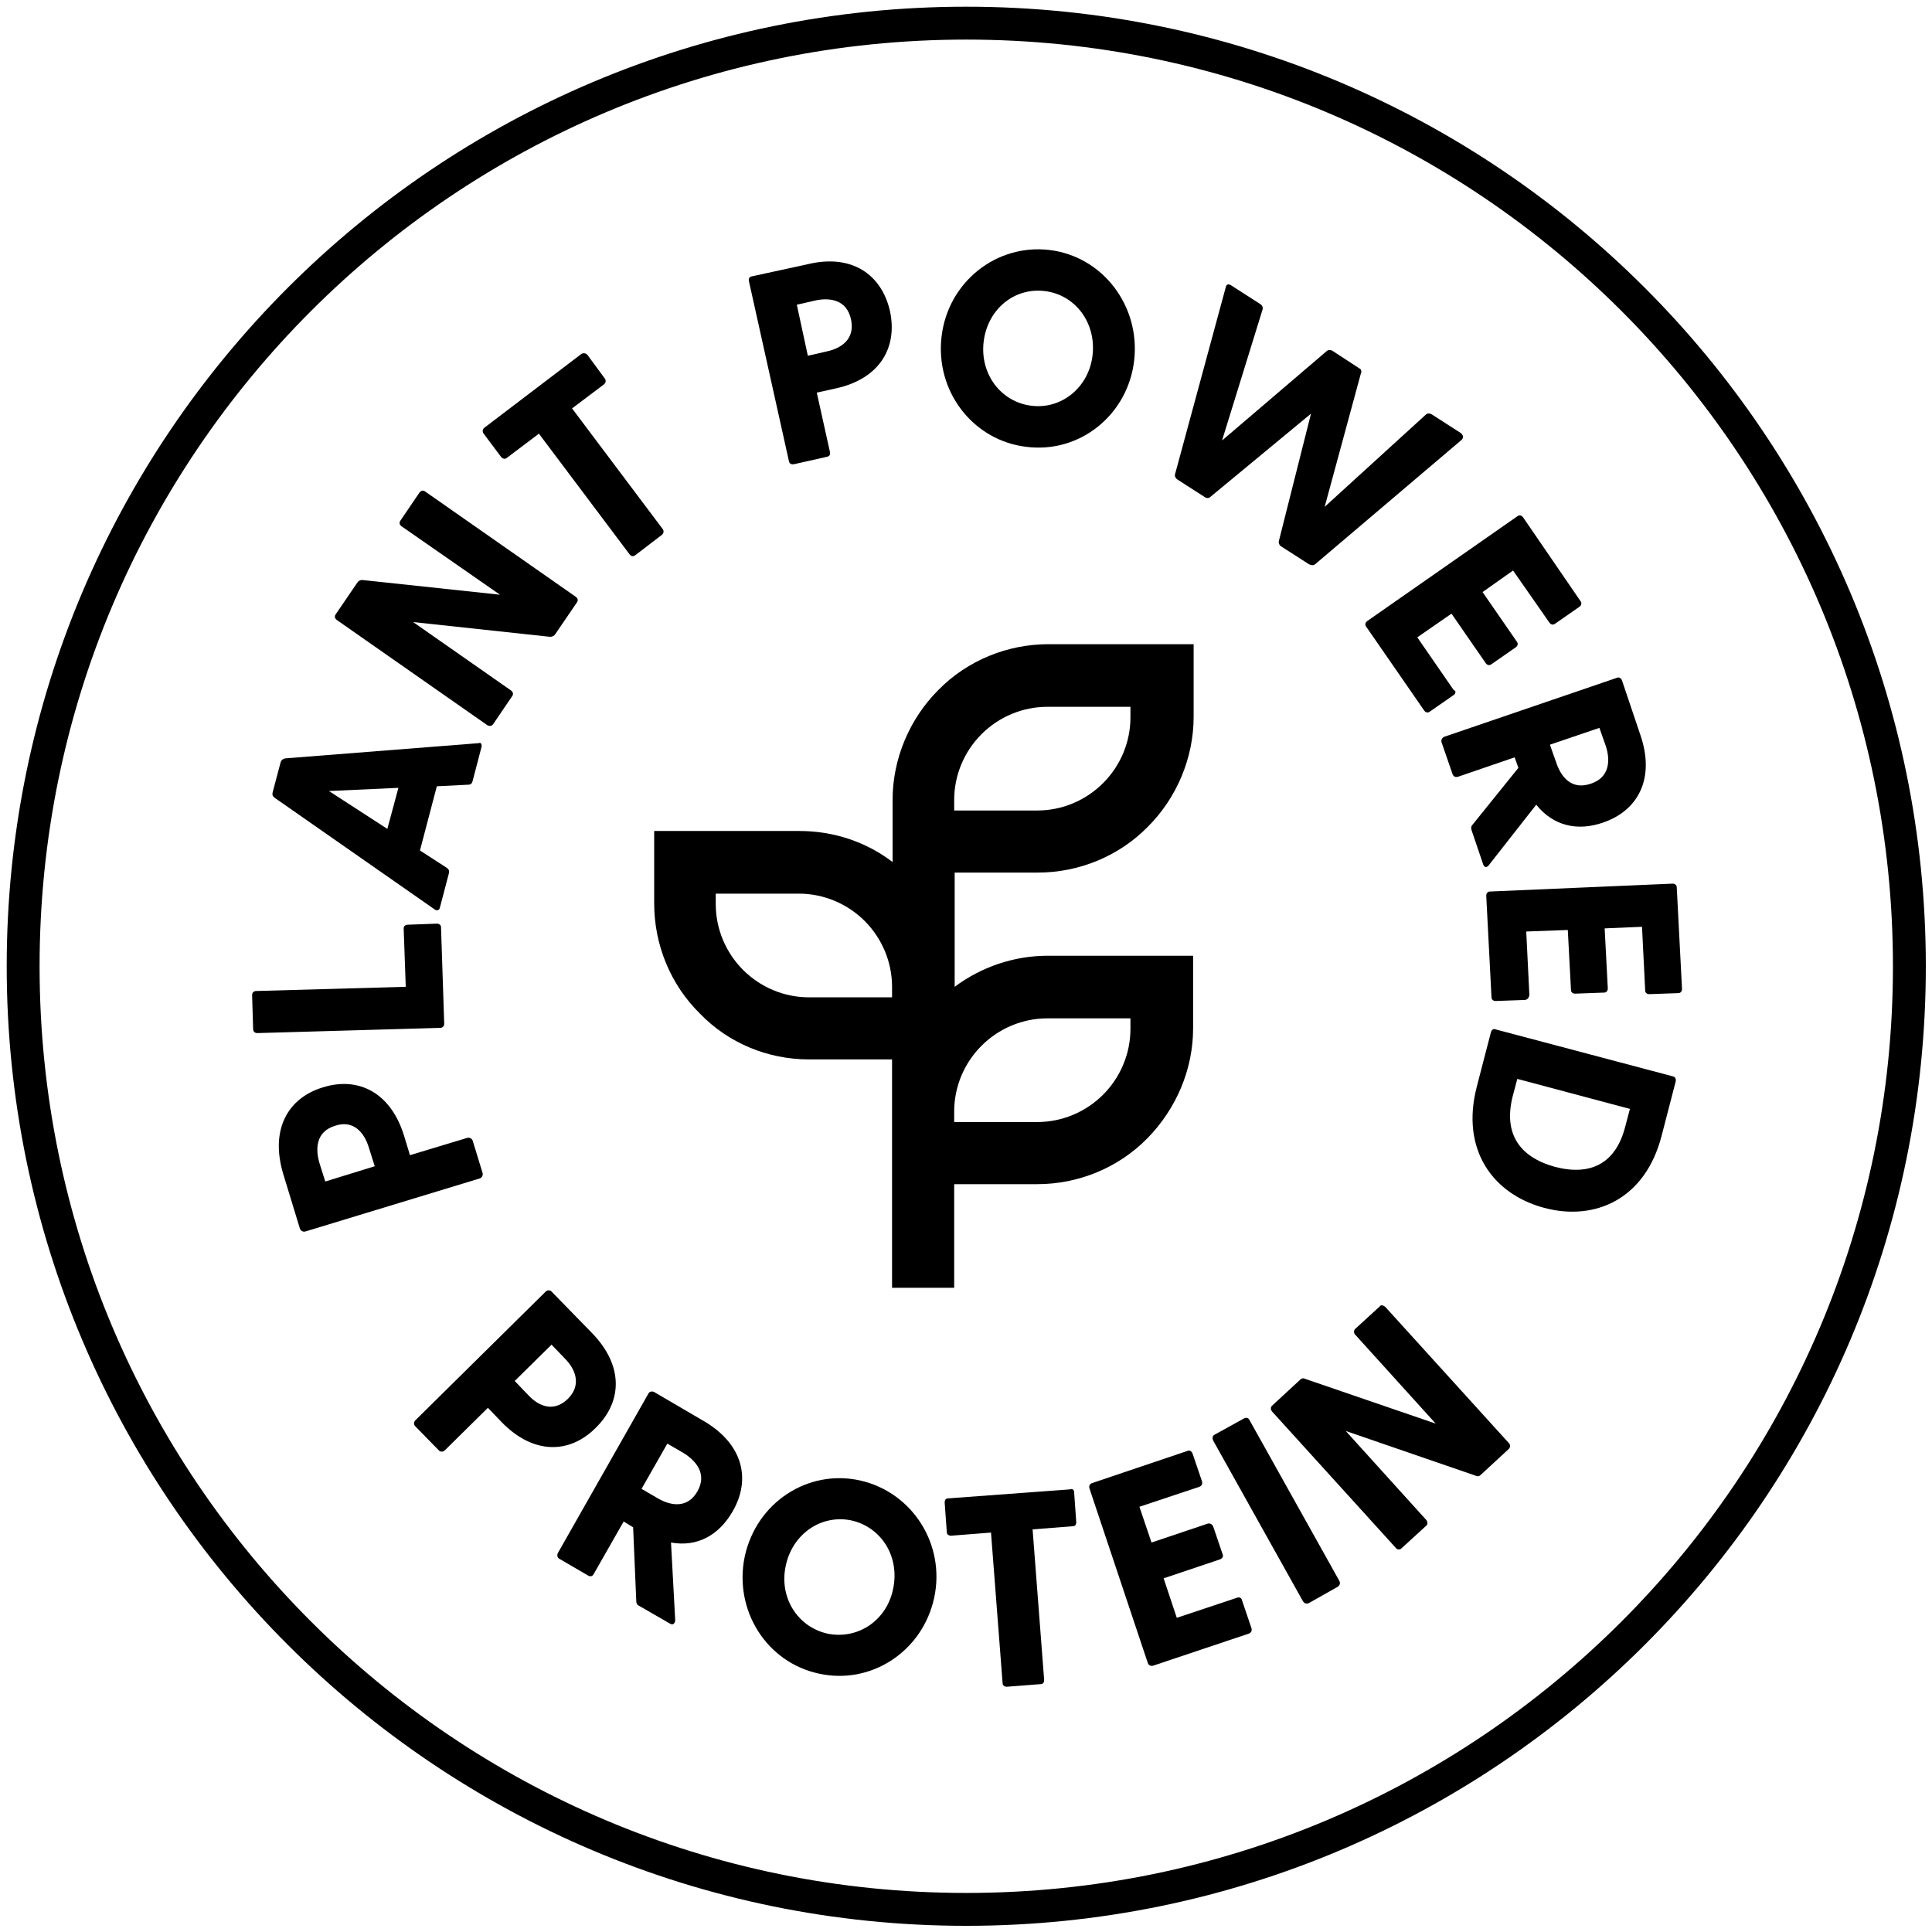
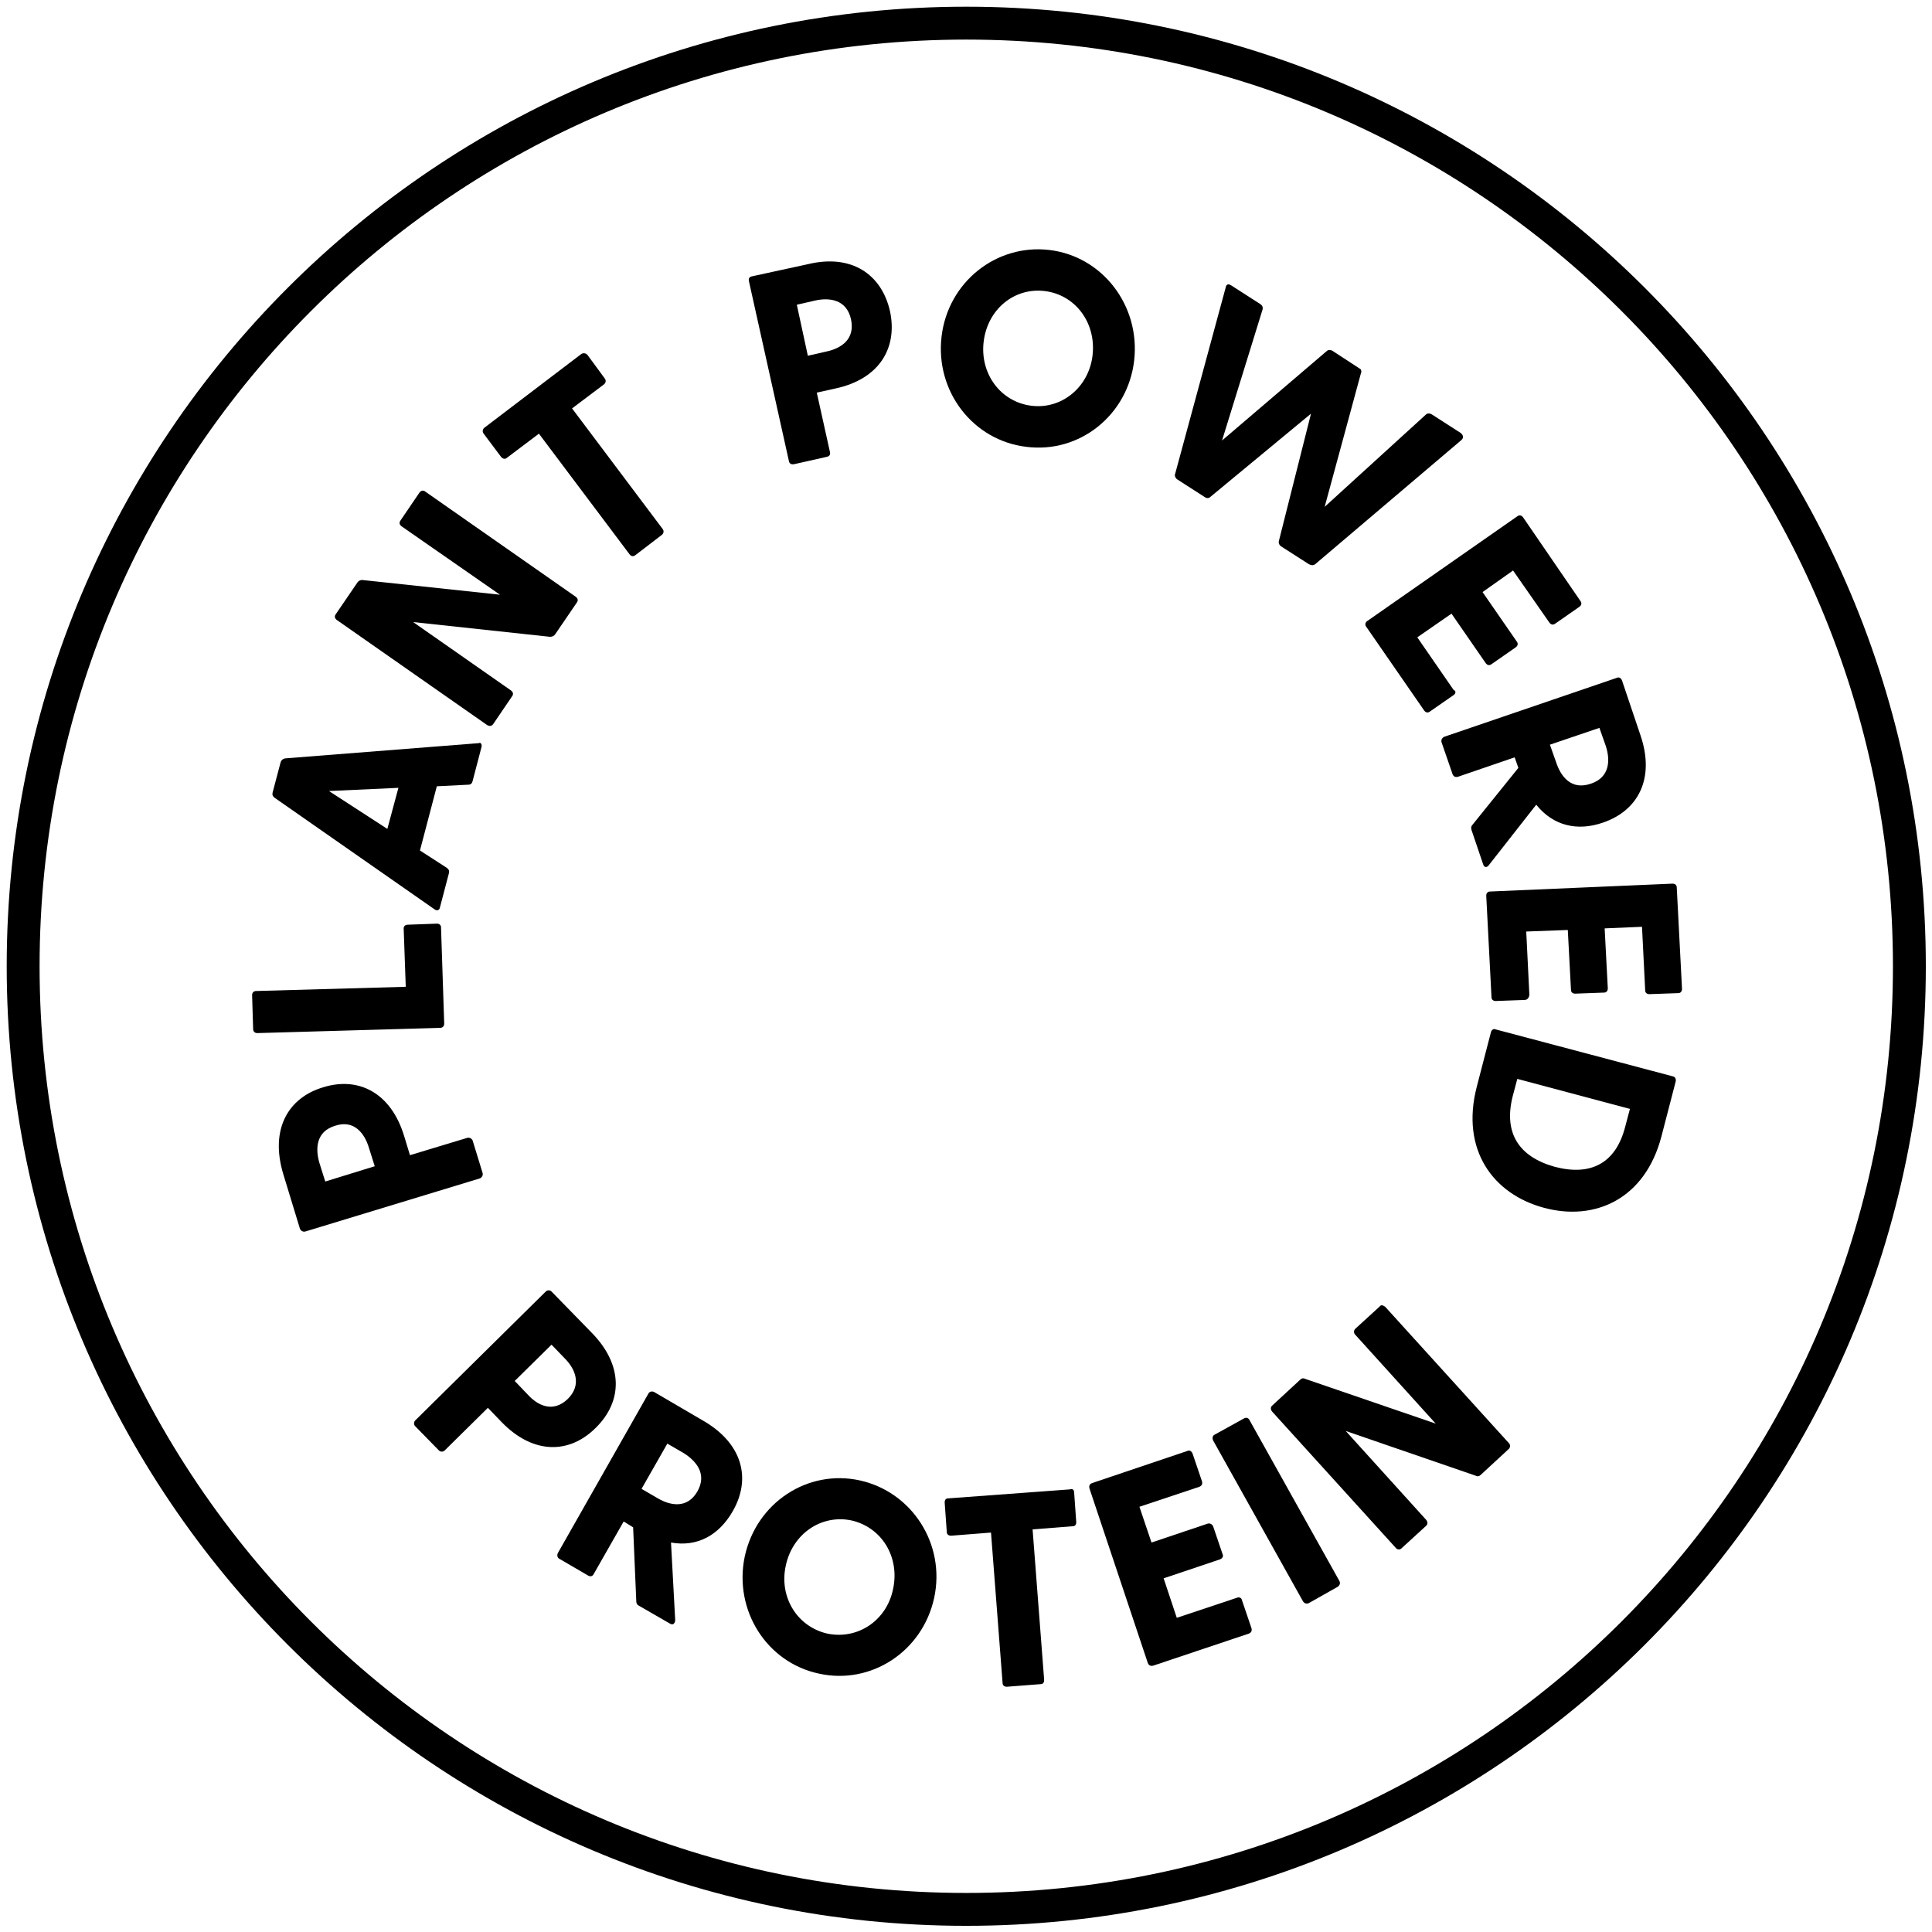
<svg xmlns="http://www.w3.org/2000/svg" width="51" height="51" viewBox="0 0 51 51" fill="none">
  <g clip-path="url(#clip0_374_1757)">
    <path d="M8.53 28.702C9.461 28.411 10.322 28.841 10.67 29.994L10.822 30.494L12.337 30.036C12.392 30.022 12.448 30.05 12.476 30.105L12.74 30.967C12.754 31.023 12.726 31.078 12.67 31.106L8.058 32.509C8.002 32.523 7.947 32.495 7.919 32.44L7.474 30.981C7.127 29.814 7.599 28.98 8.53 28.702ZM8.85 29.716C8.336 29.869 8.322 30.328 8.433 30.703L8.586 31.189L9.892 30.786L9.739 30.3C9.628 29.925 9.35 29.55 8.85 29.716Z" fill="black" />
    <path d="M10.767 24.41L11.531 24.382C11.601 24.382 11.642 24.423 11.642 24.479L11.726 27.021C11.726 27.091 11.684 27.133 11.614 27.133L6.794 27.271C6.724 27.271 6.682 27.23 6.682 27.16L6.655 26.271C6.655 26.202 6.696 26.16 6.766 26.16L10.711 26.049L10.656 24.507C10.656 24.451 10.697 24.41 10.767 24.41Z" fill="black" />
    <path d="M12.712 19.714L12.476 20.617C12.462 20.672 12.434 20.714 12.364 20.714L11.531 20.756L11.086 22.451L11.795 22.909C11.851 22.951 11.864 22.992 11.851 23.048L11.614 23.951C11.6 24.034 11.531 24.048 11.475 24.007L7.252 21.061C7.196 21.02 7.183 20.978 7.196 20.922L7.405 20.131C7.419 20.075 7.46 20.033 7.53 20.019L12.642 19.617C12.684 19.589 12.726 19.644 12.712 19.714ZM10.517 20.797L8.683 20.881L10.225 21.881L10.517 20.797Z" fill="black" />
    <path d="M11.225 12.976L15.199 15.754C15.254 15.796 15.268 15.852 15.226 15.907L14.657 16.741C14.629 16.782 14.587 16.81 14.518 16.81L10.906 16.421L13.49 18.227C13.545 18.269 13.559 18.325 13.518 18.38L13.018 19.116C12.976 19.172 12.92 19.172 12.865 19.144L8.891 16.366C8.836 16.324 8.822 16.268 8.864 16.213L9.433 15.379C9.461 15.338 9.503 15.31 9.558 15.31L13.198 15.699L10.6 13.893C10.545 13.851 10.531 13.796 10.572 13.74L11.072 13.004C11.114 12.948 11.17 12.934 11.225 12.976Z" fill="black" />
    <path d="M15.504 9.364L15.963 9.989C16.005 10.044 15.991 10.1 15.949 10.142L15.101 10.781L17.491 13.962C17.533 14.018 17.519 14.073 17.477 14.115L16.769 14.657C16.713 14.699 16.657 14.685 16.616 14.629L14.226 11.448L13.379 12.087C13.337 12.128 13.268 12.114 13.226 12.059L12.768 11.448C12.726 11.392 12.74 11.336 12.781 11.295L15.338 9.35C15.393 9.308 15.463 9.322 15.504 9.364Z" fill="black" />
    <path d="M23.493 8.211C23.701 9.183 23.215 10.003 22.062 10.253L21.561 10.364L21.909 11.934C21.923 12.003 21.895 12.045 21.826 12.059L20.964 12.253C20.881 12.267 20.839 12.239 20.825 12.17L19.769 7.419C19.755 7.349 19.783 7.308 19.853 7.294L21.325 6.974C22.478 6.696 23.27 7.238 23.493 8.211ZM22.465 8.433C22.353 7.905 21.895 7.849 21.52 7.933L21.034 8.044L21.325 9.391L21.812 9.28C22.201 9.197 22.576 8.961 22.465 8.433Z" fill="black" />
    <path d="M24.854 8.891C25.021 7.447 26.299 6.432 27.702 6.599C29.105 6.766 30.105 8.072 29.939 9.517C29.772 10.961 28.494 11.976 27.091 11.795C25.688 11.628 24.687 10.336 24.854 8.891ZM28.841 9.378C28.939 8.516 28.383 7.78 27.577 7.683C26.771 7.585 26.063 8.169 25.965 9.03C25.868 9.878 26.424 10.614 27.23 10.711C28.022 10.809 28.744 10.225 28.841 9.378Z" fill="black" />
    <path d="M38.58 11.614L34.718 14.893C34.662 14.935 34.607 14.921 34.551 14.893L33.815 14.421C33.773 14.393 33.745 14.337 33.759 14.282L34.607 10.92L31.953 13.115C31.912 13.156 31.856 13.156 31.814 13.129L31.078 12.656C31.036 12.629 30.995 12.559 31.022 12.504L32.356 7.586C32.37 7.502 32.426 7.488 32.495 7.53L33.273 8.03C33.315 8.058 33.343 8.1 33.329 8.169L32.259 11.628L35.023 9.267C35.051 9.239 35.079 9.239 35.107 9.239C35.121 9.239 35.148 9.253 35.162 9.253L35.885 9.725C35.913 9.739 35.926 9.753 35.926 9.767C35.94 9.794 35.94 9.822 35.926 9.85L34.968 13.379L37.635 10.948C37.677 10.906 37.733 10.906 37.788 10.934L38.566 11.434C38.636 11.503 38.636 11.559 38.58 11.614Z" fill="black" />
    <path d="M38.386 18.338L37.746 18.783C37.691 18.825 37.635 18.811 37.594 18.755L36.066 16.546C36.024 16.491 36.038 16.435 36.093 16.393L40.053 13.629C40.108 13.587 40.164 13.601 40.206 13.657L41.72 15.866C41.761 15.921 41.748 15.977 41.692 16.018L41.053 16.463C40.997 16.505 40.942 16.491 40.9 16.435L39.941 15.06L39.136 15.629L40.039 16.935C40.081 16.991 40.067 17.046 40.011 17.088L39.372 17.533C39.316 17.574 39.261 17.561 39.219 17.505L38.316 16.199L37.413 16.824L38.372 18.213C38.441 18.241 38.427 18.297 38.386 18.338Z" fill="black" />
    <path d="M39.15 22.812L38.844 21.909C38.83 21.853 38.83 21.812 38.872 21.77L40.081 20.27L39.983 19.992L38.483 20.506C38.427 20.52 38.372 20.506 38.344 20.436L38.052 19.589C38.038 19.533 38.066 19.478 38.122 19.45L42.678 17.894C42.734 17.866 42.789 17.894 42.817 17.963L43.304 19.408C43.693 20.547 43.248 21.395 42.317 21.714C41.636 21.951 40.997 21.798 40.553 21.242L39.289 22.854C39.233 22.909 39.177 22.895 39.15 22.812ZM40.914 19.658L41.081 20.131C41.206 20.506 41.484 20.867 41.998 20.686C42.498 20.52 42.512 20.061 42.387 19.686L42.22 19.214L40.914 19.658Z" fill="black" />
    <path d="M40.247 26.396L39.483 26.424C39.414 26.424 39.372 26.382 39.372 26.327L39.233 23.645C39.233 23.576 39.275 23.534 39.33 23.534L44.151 23.326C44.221 23.326 44.262 23.368 44.262 23.423L44.401 26.105C44.401 26.174 44.359 26.216 44.304 26.216L43.54 26.243C43.47 26.243 43.429 26.202 43.429 26.146L43.345 24.465L42.359 24.507L42.442 26.091C42.442 26.16 42.401 26.202 42.345 26.202L41.581 26.23C41.511 26.23 41.47 26.188 41.47 26.132L41.386 24.549L40.289 24.59L40.372 26.271C40.358 26.341 40.317 26.396 40.247 26.396Z" fill="black" />
    <path d="M40.761 31.884C39.414 31.523 38.552 30.355 38.983 28.688L39.358 27.244C39.372 27.188 39.428 27.146 39.483 27.174L44.151 28.411C44.221 28.424 44.248 28.48 44.234 28.549L43.859 29.994C43.429 31.648 42.109 32.245 40.761 31.884ZM41.039 30.8C41.984 31.05 42.651 30.717 42.901 29.744L43.026 29.272L40.053 28.48L39.928 28.952C39.691 29.911 40.094 30.536 41.039 30.8Z" fill="black" />
    <path d="M15.726 37.691C15.032 38.386 14.073 38.399 13.24 37.538L12.879 37.163L11.739 38.288C11.698 38.33 11.628 38.33 11.586 38.288L10.961 37.649C10.92 37.608 10.92 37.538 10.961 37.496L14.407 34.093C14.448 34.051 14.518 34.051 14.559 34.093L15.615 35.176C16.463 36.038 16.435 36.996 15.726 37.691ZM14.99 36.927C15.365 36.552 15.185 36.135 14.907 35.857L14.559 35.496L13.587 36.454L13.934 36.816C14.198 37.107 14.601 37.302 14.99 36.927Z" fill="black" />
    <path d="M17.685 42.859L16.866 42.387C16.81 42.359 16.796 42.317 16.796 42.262L16.713 40.317L16.463 40.164L15.671 41.553C15.643 41.609 15.588 41.623 15.532 41.595L14.768 41.15C14.712 41.122 14.698 41.053 14.726 40.997L17.116 36.788C17.143 36.732 17.213 36.718 17.268 36.746L18.574 37.51C19.602 38.108 19.839 39.038 19.338 39.9C18.977 40.525 18.408 40.844 17.713 40.719L17.824 42.776C17.81 42.873 17.755 42.901 17.685 42.859ZM16.935 39.302L17.366 39.553C17.699 39.747 18.144 39.83 18.408 39.372C18.672 38.913 18.38 38.566 18.047 38.358L17.616 38.108L16.935 39.302Z" fill="black" />
    <path d="M19.658 41.094C19.964 39.664 21.325 38.775 22.701 39.08C24.076 39.386 24.965 40.761 24.66 42.178C24.354 43.595 22.992 44.484 21.617 44.179C20.242 43.887 19.366 42.512 19.658 41.094ZM23.576 41.942C23.756 41.094 23.27 40.317 22.478 40.136C21.686 39.969 20.922 40.483 20.742 41.331C20.561 42.164 21.047 42.942 21.839 43.123C22.645 43.29 23.409 42.776 23.576 41.942Z" fill="black" />
    <path d="M28.355 39.4L28.41 40.178C28.41 40.247 28.383 40.289 28.313 40.289L27.258 40.372L27.563 44.346C27.563 44.415 27.535 44.457 27.466 44.457L26.577 44.526C26.507 44.526 26.466 44.484 26.466 44.429L26.16 40.456L25.104 40.539C25.035 40.539 24.993 40.497 24.993 40.442L24.937 39.664C24.937 39.594 24.965 39.553 25.035 39.553L28.244 39.316C28.313 39.288 28.355 39.33 28.355 39.4Z" fill="black" />
    <path d="M32.787 42.248L33.037 42.984C33.051 43.04 33.037 43.095 32.967 43.123L30.439 43.97C30.383 43.984 30.328 43.97 30.3 43.901L28.758 39.288C28.744 39.233 28.758 39.177 28.827 39.15L31.342 38.302C31.397 38.274 31.453 38.302 31.481 38.372L31.731 39.108C31.745 39.163 31.731 39.219 31.661 39.247L30.078 39.775L30.397 40.719L31.884 40.219C31.939 40.205 31.995 40.233 32.023 40.289L32.273 41.025C32.3 41.081 32.273 41.136 32.203 41.164L30.717 41.664L31.064 42.706L32.648 42.178C32.717 42.15 32.773 42.178 32.787 42.248Z" fill="black" />
    <path d="M32.064 37.871L32.842 37.441C32.898 37.413 32.953 37.427 32.981 37.482L35.357 41.734C35.385 41.789 35.371 41.845 35.315 41.886L34.551 42.317C34.495 42.345 34.44 42.331 34.398 42.275L32.023 38.024C31.995 37.955 32.009 37.899 32.064 37.871Z" fill="black" />
    <path d="M36.566 34.496L39.83 38.094C39.872 38.136 39.872 38.205 39.83 38.247L39.094 38.927C39.052 38.969 39.011 38.983 38.955 38.955L35.524 37.774L37.649 40.122C37.691 40.178 37.691 40.233 37.649 40.275L36.996 40.872C36.955 40.914 36.885 40.914 36.843 40.858L33.579 37.26C33.537 37.205 33.537 37.149 33.579 37.107L34.315 36.427C34.357 36.385 34.398 36.371 34.454 36.399L37.899 37.58L35.774 35.232C35.732 35.19 35.732 35.121 35.774 35.079L36.427 34.482C36.454 34.44 36.51 34.454 36.566 34.496Z" fill="black" />
    <path d="M25.507 50.403C39.257 50.403 50.403 39.257 50.403 25.507C50.403 11.758 39.257 0.611 25.507 0.611C11.758 0.611 0.611 11.758 0.611 25.507C0.611 39.257 11.758 50.403 25.507 50.403Z" stroke="black" stroke-width="0.868" stroke-miterlimit="10" />
-     <path d="M21.353 27.966H23.548V33.995H25.188V31.259H27.383C28.466 31.259 29.522 30.828 30.286 30.05C31.05 29.272 31.495 28.23 31.495 27.146V25.229H27.66C26.771 25.229 25.91 25.521 25.201 26.049V23.034H27.396C28.48 23.034 29.536 22.603 30.3 21.825C31.064 21.061 31.509 20.006 31.509 18.922V17.005H27.674C26.591 17.005 25.535 17.435 24.771 18.213C24.007 18.977 23.562 20.033 23.562 21.117V22.756C22.854 22.214 21.992 21.936 21.103 21.936H17.269V23.854C17.269 24.937 17.699 25.993 18.477 26.757C19.227 27.535 20.27 27.966 21.353 27.966ZM25.188 21.117C25.188 20.464 25.451 19.839 25.91 19.38C26.368 18.922 26.994 18.658 27.646 18.658H29.841V18.936C29.841 19.589 29.578 20.214 29.119 20.672C28.661 21.131 28.035 21.395 27.383 21.395H25.188V21.117ZM25.188 29.341C25.188 28.688 25.451 28.063 25.91 27.605C26.368 27.146 26.994 26.882 27.646 26.882H29.841V27.16C29.841 27.813 29.578 28.438 29.119 28.897C28.661 29.355 28.035 29.619 27.383 29.619H25.188V29.341ZM18.894 23.59H21.089C21.742 23.59 22.367 23.854 22.826 24.312C23.284 24.771 23.548 25.396 23.548 26.049V26.327H21.353C20.7 26.327 20.075 26.063 19.616 25.604C19.158 25.146 18.894 24.521 18.894 23.868V23.59Z" fill="black" />
  </g>
  <defs>
    <clipPath id="clip0_374_1757">
      <rect width="51" height="51" fill="white" />
    </clipPath>
  </defs>
</svg>